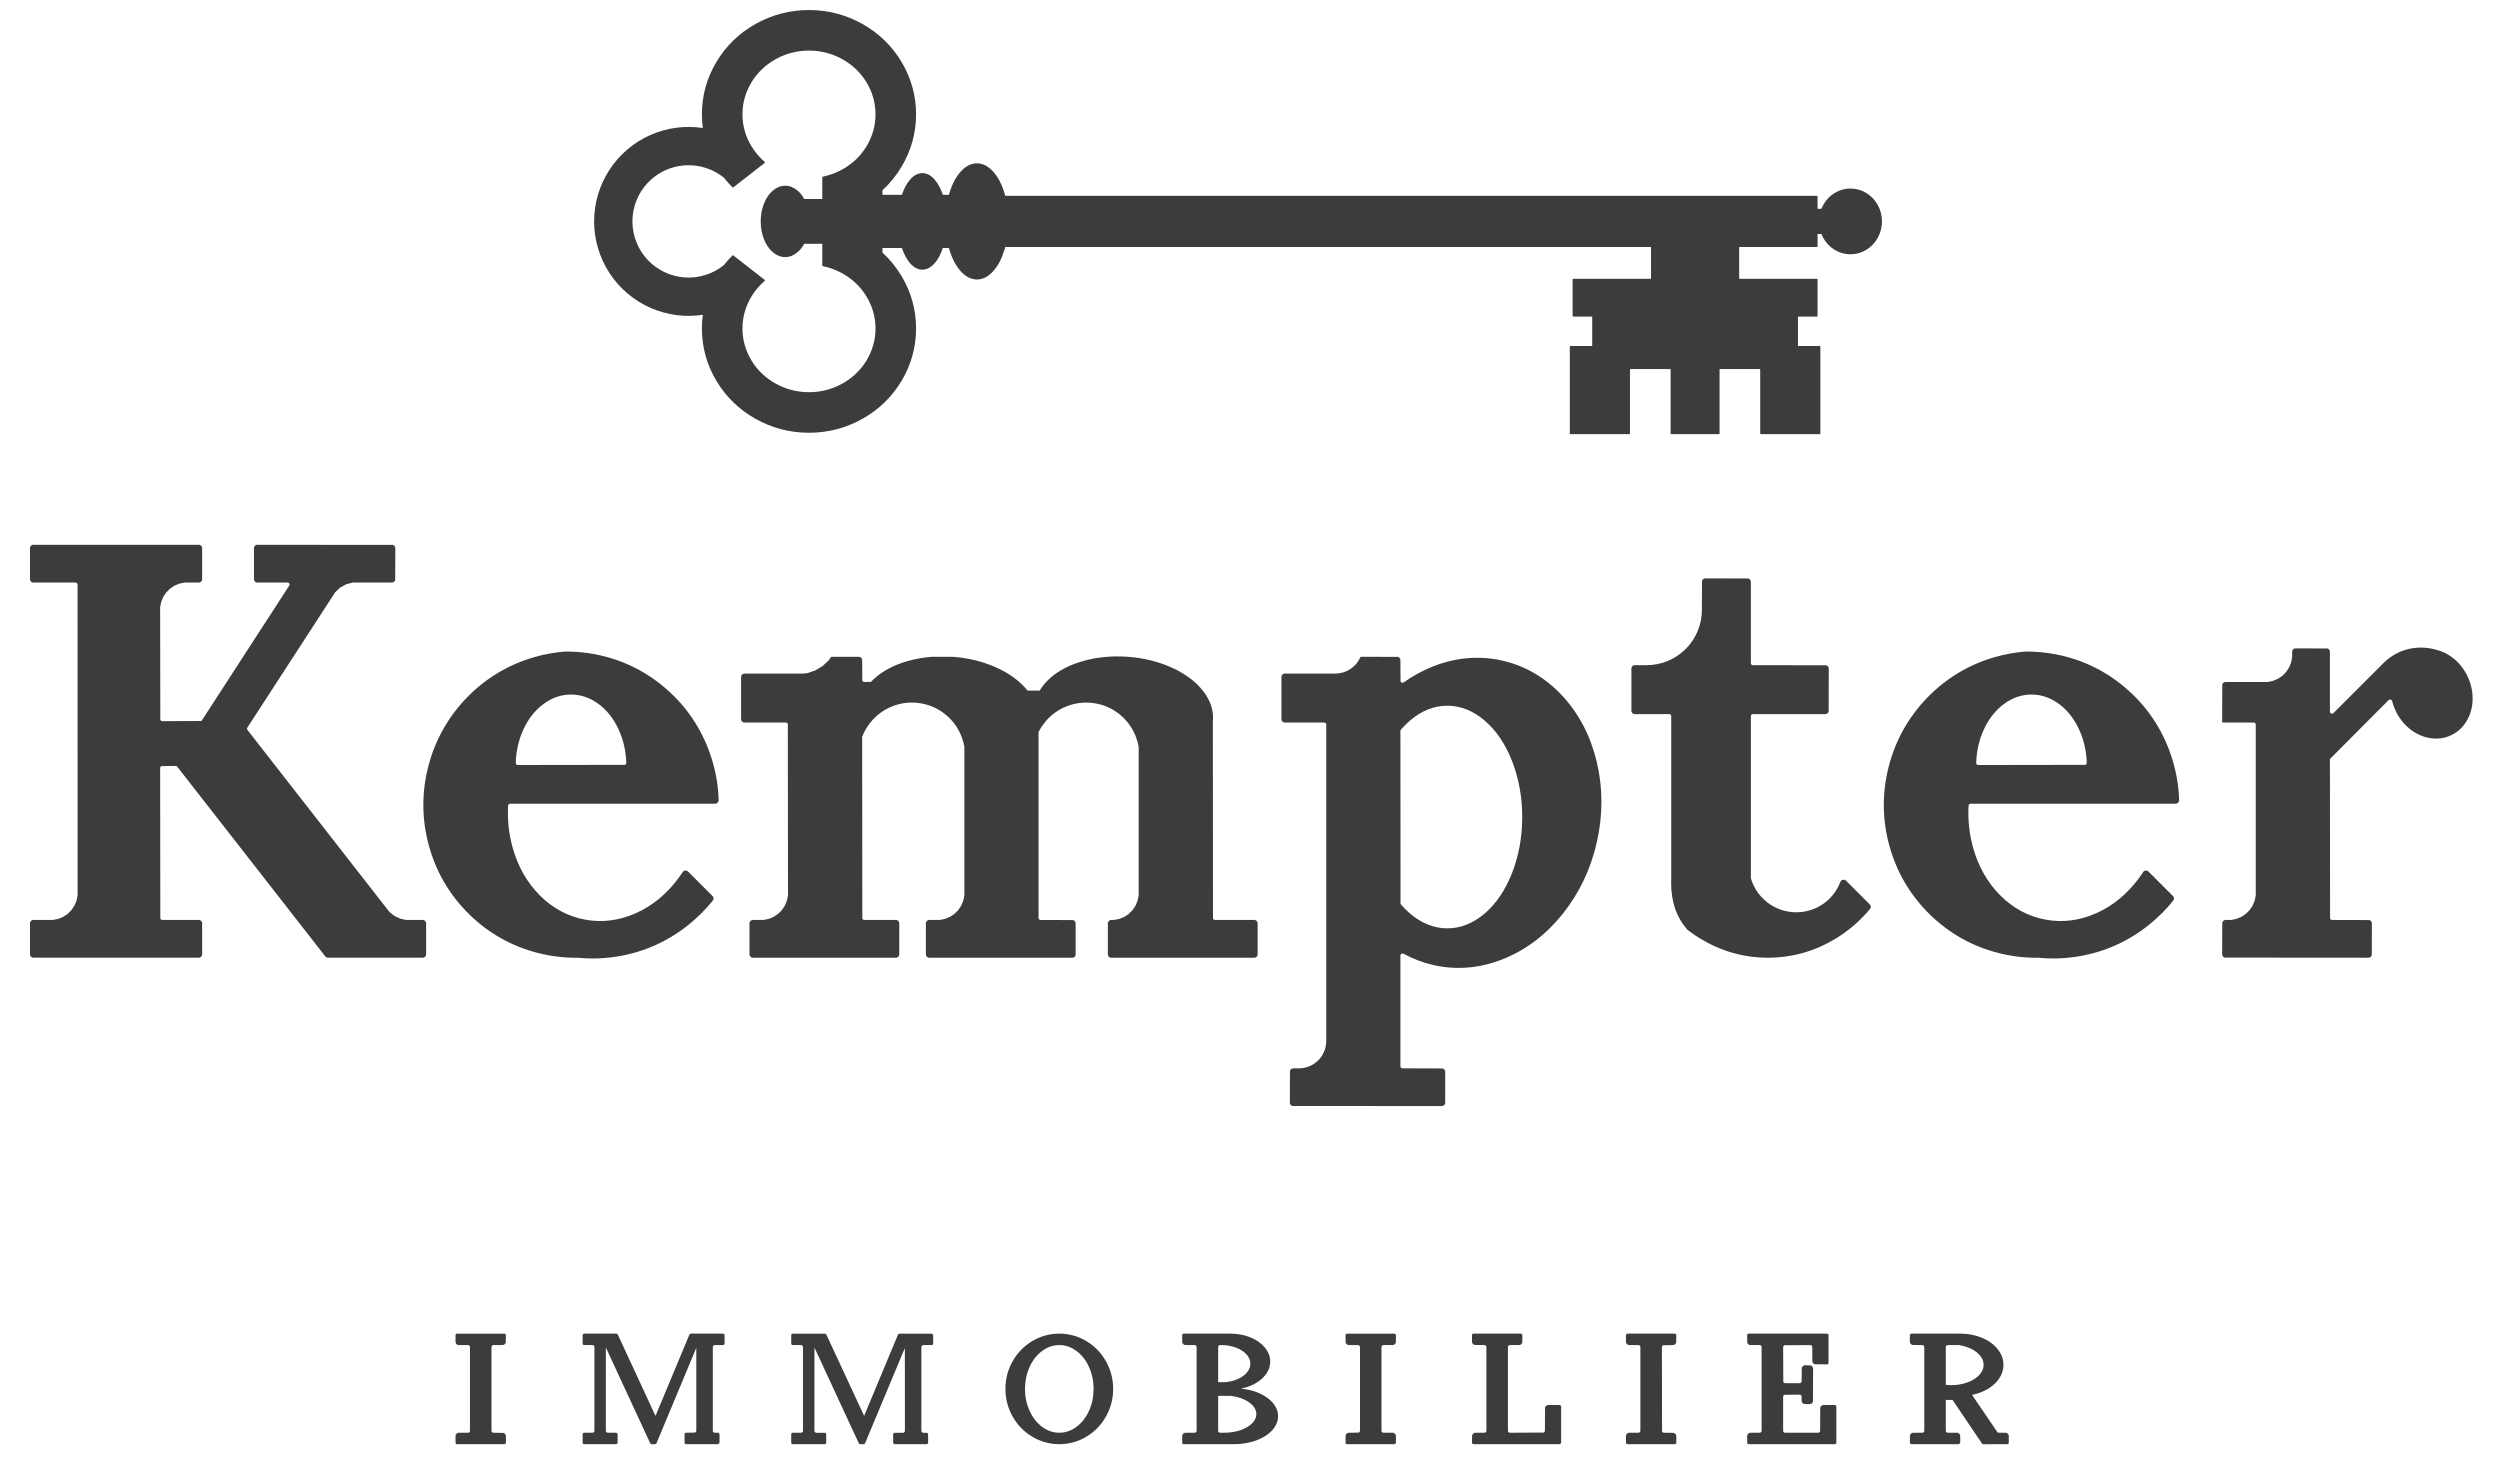
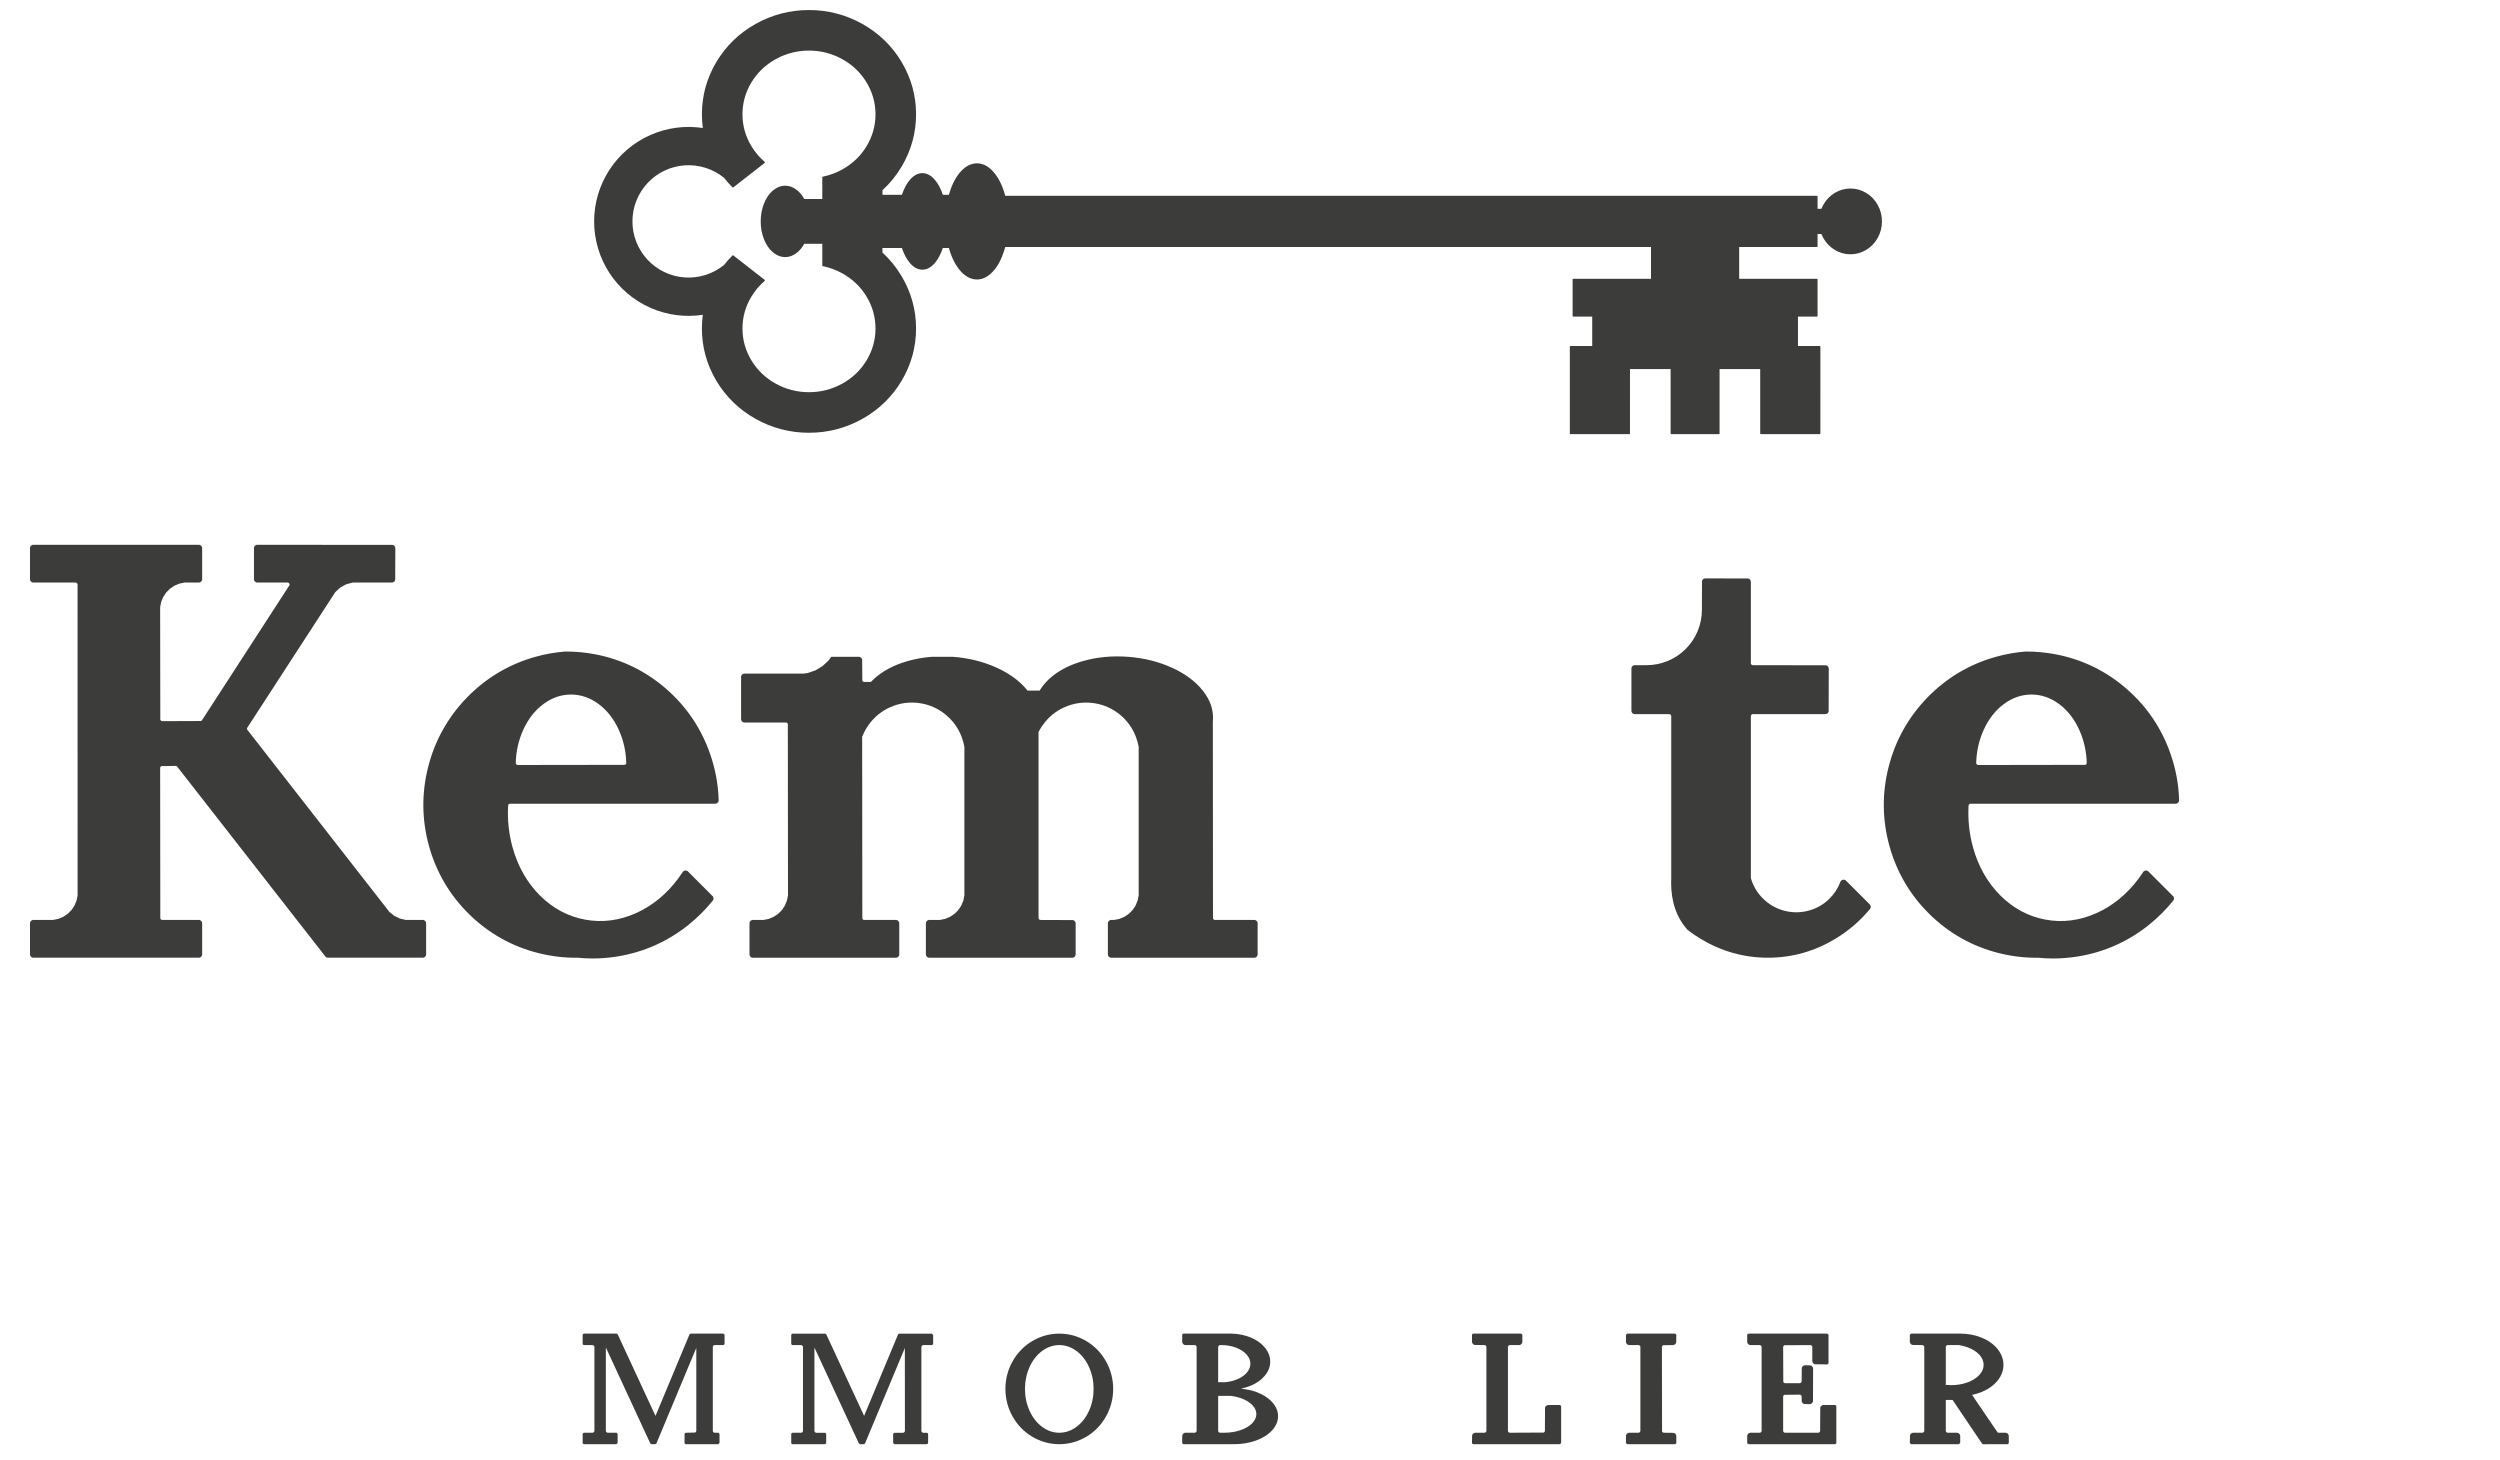
<svg xmlns="http://www.w3.org/2000/svg" version="1.0" id="Calque_1" x="0px" y="0px" viewBox="0 0 149.703 87.45" style="enable-background:new 0 0 149.703 87.45;" xml:space="preserve">
  <style type="text/css">
	.st0{fill:#3C3C3B;}
</style>
  <g>
    <path class="st0" d="M30.883,45.679c0.021-0.695,0.17-1.355,0.443-1.963c0.296-0.656,0.704-1.18,1.215-1.558   c0.509-0.377,1.065-0.568,1.652-0.568c0.587,0,1.143,0.191,1.652,0.568c0.511,0.378,0.919,0.902,1.214,1.558   c0.274,0.608,0.423,1.268,0.443,1.963l0.002,0.009l-0.01,0.041l-0.027,0.042L37.425,45.8l-6.415,0.009l-0.009,0.001l-0.016-0.003   l-0.047-0.02l-0.035-0.036l-0.02-0.055V45.679z M36.94,57.279c1.603-0.254,3.058-0.903,4.324-1.928   c0.528-0.428,1.004-0.906,1.415-1.42l0.019-0.024c0.003-0.004,0.006-0.009,0.008-0.014l0.018-0.058   c0.002-0.005,0.002-0.01,0.002-0.015l-0.003-0.062c-0.001-0.005-0.002-0.01-0.004-0.014l-0.025-0.057   c-0.002-0.004-0.005-0.008-0.009-0.012l-1.484-1.485l-0.021-0.018l-0.039-0.025l-0.044-0.014l-0.047-0.005l-0.046,0.006   l-0.043,0.016l-0.039,0.025l-0.033,0.033l-0.01,0.016c-0.077,0.117-0.159,0.235-0.244,0.351c-0.704,0.956-1.566,1.666-2.561,2.109   s-2.016,0.573-3.035,0.385c-1.02-0.187-1.928-0.671-2.7-1.439c-0.773-0.769-1.326-1.738-1.644-2.883   c-0.225-0.812-0.316-1.653-0.269-2.499l0.001-0.024l0.021-0.045l0.035-0.033l0.045-0.018h12.298l0.065-0.01l0.072-0.041   l0.051-0.066l0.021-0.08l-0.001-0.017c-0.024-0.921-0.193-1.843-0.503-2.742c-0.53-1.541-1.42-2.862-2.645-3.927   c-1.226-1.065-2.654-1.76-4.246-2.065c-0.595-0.114-1.195-0.168-1.784-0.166c-0.608,0.045-1.223,0.155-1.829,0.326   c-1.562,0.443-2.929,1.26-4.065,2.428c-1.135,1.169-1.916,2.562-2.32,4.143c-0.404,1.581-0.389,3.179,0.046,4.749   s1.242,2.943,2.4,4.081c1.158,1.138,2.541,1.919,4.111,2.321c0.794,0.203,1.598,0.3,2.385,0.287   c0.298,0.03,0.599,0.046,0.903,0.046C35.968,57.395,36.454,57.356,36.94,57.279" />
    <path class="st0" d="M51.589,44.116L51.589,44.116z M51.593,44.1L51.593,44.1z M53.689,57.346l0.062-0.026   c0.005-0.002,0.009-0.005,0.013-0.008l0.047-0.048c0.004-0.004,0.007-0.008,0.009-0.013l0.025-0.062   c0.003-0.004,0.004-0.01,0.004-0.015v-1.911c0-0.006-0.001-0.011-0.004-0.016l-0.025-0.061c-0.002-0.005-0.005-0.01-0.009-0.014   l-0.047-0.047c-0.004-0.004-0.008-0.007-0.013-0.009l-0.062-0.025c-0.005-0.002-0.01-0.003-0.016-0.003h-1.919h-0.009l-0.039-0.01   l-0.041-0.027l-0.028-0.042l-0.01-10.863l0.001-0.012l-0.041-0.003l0.042-0.008l0.003-0.011l0.004-0.011   c0.119-0.309,0.29-0.599,0.506-0.863c0.359-0.439,0.81-0.762,1.34-0.962c0.53-0.2,1.083-0.255,1.641-0.163   c0.559,0.092,1.065,0.321,1.502,0.68c0.438,0.359,0.762,0.81,0.962,1.341c0.073,0.195,0.128,0.396,0.161,0.589v8.729l0.001,0.157   l-0.062,0.316l-0.123,0.298l-0.178,0.269l-0.227,0.228l-0.268,0.18l-0.152,0.063l-0.145,0.061l-0.316,0.064h-0.66   c-0.005,0-0.01,0.001-0.015,0.003l-0.062,0.025c-0.005,0.002-0.009,0.005-0.013,0.009l-0.047,0.047   c-0.004,0.004-0.007,0.009-0.009,0.014l-0.026,0.061c-0.002,0.005-0.003,0.01-0.003,0.016v1.911c0,0.005,0.001,0.011,0.003,0.015   l0.026,0.062c0.002,0.005,0.005,0.009,0.009,0.013l0.047,0.048c0.004,0.003,0.008,0.006,0.013,0.008l0.062,0.026   c0.005,0.002,0.01,0.003,0.015,0.003h8.617c0.006,0,0.011-0.001,0.016-0.003l0.062-0.026c0.005-0.002,0.009-0.005,0.013-0.008   l0.047-0.048c0.004-0.004,0.007-0.008,0.009-0.013l0.025-0.062c0.003-0.004,0.004-0.01,0.004-0.015v-1.878l-0.001-0.024   l-0.025-0.078l-0.054-0.062l-0.072-0.037l-1.968-0.007l-0.047-0.02l-0.036-0.035l-0.019-0.047v-11.12l0.001-0.015l-0.041-0.005   l0.044-0.01l0.01-0.028c0.102-0.199,0.229-0.391,0.375-0.57c0.36-0.439,0.81-0.762,1.34-0.962c0.152-0.057,0.307-0.103,0.46-0.136   c0.385-0.084,0.782-0.092,1.181-0.027c0.559,0.092,1.065,0.321,1.503,0.68c0.438,0.359,0.761,0.81,0.961,1.341   c0.073,0.195,0.128,0.396,0.162,0.589v8.729v0.157l-0.062,0.316l-0.122,0.298l-0.179,0.269l-0.227,0.228l-0.267,0.18l-0.298,0.124   l-0.316,0.064h-0.198c-0.006,0-0.011,0.001-0.016,0.003l-0.062,0.025c-0.005,0.002-0.009,0.005-0.013,0.009l-0.047,0.047   c-0.004,0.004-0.007,0.009-0.009,0.014l-0.025,0.061c-0.003,0.005-0.004,0.01-0.004,0.016v1.911c0,0.005,0.001,0.011,0.004,0.015   l0.025,0.062c0.002,0.005,0.005,0.009,0.009,0.013l0.047,0.048c0.004,0.003,0.008,0.006,0.013,0.008l0.062,0.026   c0.005,0.002,0.01,0.003,0.016,0.003h8.617c0.005,0,0.01-0.001,0.015-0.003l0.062-0.026c0.005-0.002,0.009-0.005,0.013-0.008   l0.047-0.048c0.004-0.003,0.007-0.008,0.009-0.013l0.026-0.062c0.002-0.005,0.003-0.01,0.003-0.015v-1.911   c0-0.005-0.001-0.011-0.003-0.016l-0.026-0.061c-0.002-0.005-0.005-0.01-0.009-0.014l-0.047-0.047   c-0.004-0.004-0.008-0.007-0.013-0.009l-0.062-0.025c-0.005-0.002-0.01-0.003-0.015-0.003h-2.381h-0.009l-0.039-0.01l-0.041-0.027   l-0.028-0.042l-0.009-11.784c0-0.001-0.002-0.002-0.002-0.003c0.003-0.027,0.006-0.055,0.008-0.083   c0.045-0.611-0.155-1.206-0.595-1.769c-0.437-0.559-1.065-1.027-1.866-1.39c-0.799-0.363-1.685-0.582-2.633-0.651   c-0.947-0.07-1.856,0.017-2.699,0.259c-0.167,0.047-0.33,0.101-0.484,0.158c-0.626,0.234-1.152,0.551-1.565,0.945   c-0.221,0.209-0.4,0.433-0.535,0.664H61.53c-0.436-0.553-1.06-1.016-1.853-1.375c-0.799-0.363-1.685-0.582-2.636-0.652   l-1.245,0.001c-0.497,0.038-0.985,0.125-1.451,0.259c-0.846,0.242-1.535,0.613-2.05,1.103c-0.05,0.047-0.099,0.097-0.145,0.146   h-0.396l-0.009,0.001l-0.039-0.01L51.664,40.8l-0.027-0.041l-0.01-1.255c0-0.006-0.001-0.011-0.003-0.016l-0.025-0.061   c-0.002-0.005-0.005-0.01-0.009-0.014l-0.047-0.047c-0.004-0.004-0.009-0.007-0.014-0.009l-0.061-0.025   c-0.005-0.002-0.011-0.004-0.016-0.004h-1.657c-0.014,0-0.026,0.007-0.034,0.018l-0.14,0.2l-0.363,0.338l-0.425,0.257l-0.469,0.162   l-0.246,0.031h-3.564c-0.006,0-0.011,0.002-0.016,0.004l-0.062,0.025c-0.005,0.002-0.009,0.005-0.013,0.009l-0.047,0.047   c-0.004,0.004-0.007,0.008-0.009,0.013l-0.025,0.062c-0.003,0.005-0.004,0.01-0.004,0.016v2.581c0,0.005,0.001,0.011,0.004,0.016   l0.025,0.061c0.002,0.005,0.005,0.01,0.009,0.014l0.047,0.047c0.004,0.004,0.008,0.007,0.013,0.009l0.062,0.025   c0.005,0.002,0.01,0.003,0.016,0.003h2.506h0.008l0.04,0.01l0.041,0.028l0.028,0.041l0.009,10.107l0.001,0.157l-0.062,0.316   l-0.122,0.298l-0.179,0.269l-0.227,0.228l-0.268,0.18l-0.297,0.124l-0.316,0.064h-0.659c-0.006,0-0.011,0.001-0.016,0.003   l-0.062,0.025c-0.005,0.002-0.009,0.005-0.013,0.009l-0.047,0.047c-0.004,0.004-0.007,0.009-0.009,0.014l-0.026,0.061   c-0.002,0.005-0.003,0.01-0.003,0.016v1.911c0,0.005,0.001,0.011,0.003,0.015l0.026,0.062c0.002,0.005,0.005,0.009,0.009,0.013   l0.047,0.048c0.004,0.003,0.008,0.006,0.013,0.008l0.062,0.026c0.005,0.002,0.01,0.003,0.016,0.003h8.616   C53.679,57.349,53.684,57.348,53.689,57.346" />
    <path class="st0" d="M25.488,55.185c-0.002-0.005-0.005-0.009-0.009-0.013l-0.047-0.048c-0.004-0.003-0.008-0.006-0.013-0.008   l-0.062-0.026c-0.005-0.002-0.01-0.003-0.016-0.003l-1.033,0.001l-0.363-0.083l-0.336-0.163l-0.291-0.234L14.82,43.713   l-0.013-0.016l-0.013-0.037l-0.002-0.039l0.011-0.038l5.164-7.955l0.108-0.168l0.299-0.278l0.359-0.197l0.396-0.102h2.335   l0.065-0.009l0.071-0.04l0.037-0.043V34.79l0.028-0.058l0.008-1.901l-0.01-0.065l-0.04-0.071l-0.03-0.029l-0.072-0.037   l-8.137-0.007c-0.006,0-0.011,0.001-0.016,0.003l-0.062,0.026c-0.005,0.002-0.009,0.005-0.013,0.008l-0.047,0.047   c-0.004,0.004-0.007,0.009-0.009,0.014l-0.026,0.061c-0.002,0.005-0.003,0.011-0.003,0.016v1.911c0,0.006,0.001,0.011,0.003,0.016   l0.026,0.061c0.002,0.005,0.005,0.01,0.009,0.014l0.047,0.047c0.004,0.004,0.008,0.007,0.013,0.009l0.062,0.025   c0.005,0.002,0.01,0.003,0.016,0.003h1.831l0.05,0.009l0.053,0.042l0.024,0.064l-0.001,0.034l-5.244,8.094l-0.005,0.01l-0.05,0.039   l-2.325,0.009l-0.009,0.001l-0.04-0.011l-0.041-0.027L9.6,43.105l-0.01-6.586l-0.001-0.157l0.062-0.317l0.123-0.297l0.178-0.269   l0.228-0.228l0.267-0.18l0.297-0.124l0.316-0.064h0.869c0.006,0,0.011-0.001,0.016-0.003l0.062-0.025   c0.005-0.002,0.009-0.005,0.013-0.009l0.047-0.047c0.004-0.004,0.007-0.009,0.009-0.014l0.026-0.061   c0.002-0.005,0.003-0.01,0.003-0.016v-1.911c0-0.005-0.001-0.011-0.003-0.016l-0.026-0.061c-0.002-0.005-0.005-0.01-0.009-0.014   l-0.047-0.047c-0.004-0.003-0.008-0.006-0.013-0.008l-0.062-0.026c-0.005-0.002-0.01-0.003-0.016-0.003H1.972   c-0.006,0-0.011,0.001-0.016,0.003l-0.062,0.026c-0.005,0.002-0.009,0.005-0.013,0.008l-0.047,0.047   C1.83,32.71,1.827,32.715,1.825,32.72l-0.026,0.061c-0.002,0.005-0.003,0.011-0.003,0.016v1.911c0,0.006,0.001,0.011,0.003,0.016   l0.026,0.061c0.002,0.005,0.005,0.01,0.009,0.014l0.047,0.047c0.004,0.004,0.008,0.007,0.013,0.009l0.062,0.025   c0.005,0.002,0.01,0.003,0.016,0.003H4.52h0.008l0.016,0.003l0.046,0.019l0.035,0.035l0.019,0.045l0.002,18.466l0.001,0.158   l-0.062,0.316l-0.123,0.298l-0.178,0.268L4.057,54.72l-0.268,0.179l-0.297,0.124l-0.316,0.064H1.972   c-0.006,0-0.011,0.001-0.016,0.003l-0.062,0.026c-0.005,0.002-0.009,0.005-0.013,0.008l-0.047,0.048   c-0.004,0.004-0.007,0.008-0.009,0.013l-0.026,0.062c-0.002,0.004-0.003,0.01-0.003,0.015v1.911c0,0.006,0.001,0.011,0.003,0.016   l0.026,0.061c0.002,0.005,0.005,0.01,0.009,0.014l0.047,0.047c0.004,0.004,0.008,0.007,0.013,0.009l0.062,0.025   c0.005,0.002,0.01,0.003,0.016,0.003h9.957c0.006,0,0.011-0.001,0.016-0.003l0.062-0.025c0.005-0.002,0.009-0.005,0.013-0.009   l0.047-0.047c0.004-0.004,0.007-0.009,0.009-0.014l0.026-0.061c0.002-0.005,0.003-0.01,0.003-0.016v-1.911   c0-0.005-0.001-0.011-0.003-0.015l-0.026-0.062c-0.002-0.005-0.005-0.009-0.009-0.013l-0.047-0.048   c-0.004-0.003-0.008-0.006-0.013-0.008l-0.062-0.026c-0.005-0.002-0.01-0.003-0.016-0.003H9.717l-0.009,0.001l-0.04-0.011   L9.627,55.05L9.6,55.009l-0.01-9.018l-0.001-0.009L9.6,45.943l0.027-0.042l0.041-0.027l0.853-0.01l0.009-0.001l0.029,0.006   l0.041,0.024l8.878,11.375l0.018,0.022l0.038,0.029l0.043,0.02l0.046,0.009h5.718c0.006,0,0.011-0.001,0.016-0.003l0.062-0.025   c0.005-0.002,0.009-0.005,0.013-0.009l0.047-0.047c0.004-0.004,0.007-0.009,0.009-0.014l0.026-0.061   c0.002-0.005,0.003-0.01,0.003-0.016v-1.911c0-0.005-0.001-0.011-0.003-0.015L25.488,55.185z" />
    <path class="st0" d="M45.746,14.321c0.129,0.329,0.308,0.592,0.533,0.783c0.227,0.193,0.476,0.29,0.739,0.29   s0.512-0.097,0.739-0.29c0.158-0.134,0.293-0.304,0.404-0.506h1.079v1.299c0,0.019,0.014,0.036,0.033,0.04   c0.403,0.082,0.794,0.226,1.162,0.43c0.613,0.339,1.103,0.809,1.458,1.397c0.353,0.587,0.533,1.228,0.533,1.906   s-0.18,1.32-0.533,1.907c-0.355,0.588-0.845,1.058-1.458,1.397c-0.613,0.339-1.284,0.511-1.992,0.511   c-0.708,0-1.379-0.172-1.992-0.511s-1.104-0.809-1.457-1.397c-0.354-0.587-0.534-1.229-0.534-1.907c0-0.677,0.18-1.319,0.534-1.906   c0.216-0.359,0.484-0.676,0.796-0.942c0.01-0.008,0.015-0.02,0.015-0.032c-0.001-0.012-0.006-0.024-0.016-0.031l-1.875-1.463   c-0.008-0.006-0.017-0.009-0.026-0.009c-0.01,0-0.021,0.004-0.028,0.012c-0.181,0.179-0.352,0.372-0.503,0.568   c-0.329,0.268-0.701,0.469-1.105,0.597c-0.405,0.128-0.825,0.179-1.248,0.15c-0.423-0.029-0.831-0.136-1.215-0.319   c-0.383-0.182-0.724-0.431-1.013-0.741c-0.29-0.31-0.515-0.668-0.671-1.062c-0.156-0.395-0.234-0.81-0.234-1.234   c0-0.424,0.078-0.839,0.234-1.234c0.156-0.395,0.381-0.752,0.671-1.062c0.289-0.31,0.63-0.56,1.013-0.742   c0.383-0.182,0.792-0.289,1.215-0.318c0.423-0.029,0.843,0.021,1.247,0.15c0.405,0.128,0.777,0.329,1.099,0.59   c0.158,0.202,0.33,0.396,0.51,0.575c0.014,0.014,0.038,0.016,0.054,0.003l1.875-1.463c0.01-0.007,0.015-0.019,0.016-0.031   c0-0.013-0.005-0.024-0.015-0.032c-0.312-0.266-0.58-0.583-0.796-0.942C44.64,8.165,44.46,7.523,44.46,6.845   c0-0.678,0.18-1.319,0.534-1.907c0.353-0.587,0.844-1.057,1.457-1.396c0.613-0.34,1.284-0.512,1.992-0.512   c0.708,0,1.379,0.172,1.992,0.512c0.613,0.339,1.103,0.809,1.458,1.396c0.353,0.588,0.533,1.229,0.533,1.907   c0,0.678-0.18,1.32-0.533,1.907c-0.355,0.588-0.845,1.058-1.458,1.397c-0.368,0.203-0.759,0.348-1.162,0.43   c-0.019,0.003-0.033,0.02-0.033,0.04v1.299h-1.079c-0.111-0.202-0.246-0.373-0.404-0.506c-0.227-0.193-0.476-0.291-0.739-0.291   s-0.512,0.098-0.739,0.291c-0.225,0.19-0.404,0.454-0.533,0.783c-0.129,0.328-0.194,0.685-0.194,1.063S45.617,13.993,45.746,14.321    M111.752,11.553c-0.291-0.175-0.608-0.264-0.943-0.264c-0.336,0-0.653,0.089-0.944,0.264c-0.29,0.175-0.522,0.418-0.689,0.721   c-0.041,0.074-0.078,0.152-0.11,0.23h-0.228v-0.738c0-0.023-0.018-0.041-0.041-0.041H60.195c-0.018-0.066-0.037-0.132-0.057-0.198   c-0.166-0.535-0.396-0.963-0.685-1.273C59.161,9.939,58.84,9.78,58.5,9.78s-0.661,0.159-0.953,0.474   c-0.288,0.31-0.519,0.738-0.685,1.273c-0.014,0.046-0.027,0.093-0.041,0.139h-0.363c-0.123-0.372-0.285-0.676-0.482-0.903   c-0.227-0.263-0.477-0.396-0.743-0.396c-0.266,0-0.516,0.133-0.744,0.396c-0.196,0.227-0.358,0.531-0.482,0.903h-1.164v-0.274   c0.447-0.41,0.835-0.889,1.152-1.424c0.571-0.962,0.86-2.012,0.86-3.123c0-1.11-0.289-2.161-0.86-3.122   c-0.57-0.962-1.359-1.73-2.347-2.285c-0.987-0.555-2.065-0.837-3.205-0.837s-2.218,0.282-3.205,0.837   c-0.988,0.555-1.777,1.323-2.347,2.285c-0.571,0.961-0.86,2.012-0.86,3.122c0,0.277,0.018,0.552,0.054,0.82   c-0.521-0.079-1.05-0.085-1.572-0.018c-0.541,0.069-1.069,0.216-1.567,0.437c-0.499,0.221-0.963,0.512-1.378,0.865   c-0.416,0.354-0.777,0.765-1.075,1.222c-0.297,0.457-0.527,0.954-0.682,1.477c-0.155,0.523-0.234,1.064-0.234,1.61   c0,0.545,0.079,1.087,0.234,1.61c0.155,0.523,0.385,1.02,0.682,1.477c0.298,0.457,0.659,0.868,1.075,1.221   c0.415,0.354,0.879,0.645,1.378,0.866c0.498,0.22,1.026,0.367,1.567,0.437c0.522,0.067,1.051,0.061,1.572-0.018   c-0.036,0.268-0.054,0.543-0.054,0.819c0,1.111,0.289,2.161,0.86,3.123c0.57,0.961,1.359,1.73,2.347,2.285   c0.987,0.555,2.065,0.837,3.205,0.837s2.218-0.282,3.205-0.837c0.988-0.555,1.777-1.324,2.347-2.285   c0.571-0.962,0.86-2.012,0.86-3.123c0-1.11-0.289-2.16-0.86-3.122c-0.317-0.536-0.705-1.015-1.152-1.424V14.85h1.164   c0.124,0.372,0.286,0.676,0.482,0.903c0.228,0.263,0.478,0.396,0.744,0.396c0.266,0,0.516-0.133,0.743-0.396   c0.197-0.227,0.358-0.532,0.481-0.903h0.364c0.014,0.046,0.027,0.092,0.041,0.138c0.166,0.535,0.397,0.964,0.685,1.274   c0.292,0.314,0.613,0.474,0.953,0.474s0.661-0.16,0.953-0.474c0.289-0.31,0.519-0.739,0.685-1.274   c0.02-0.065,0.039-0.131,0.057-0.197h38.67v1.905h-4.654c-0.022,0-0.041,0.018-0.041,0.041v2.179c0,0.023,0.019,0.041,0.041,0.041   h1.133v1.762h-1.3c-0.023,0-0.041,0.019-0.041,0.041v5.197c0,0.023,0.018,0.041,0.041,0.041h3.52c0.023,0,0.041-0.018,0.041-0.041   V22.1h2.433v3.857c0,0.023,0.019,0.041,0.041,0.041h2.85c0.023,0,0.041-0.018,0.041-0.041V22.1h2.433v3.857   c0,0.023,0.018,0.041,0.041,0.041h3.521c0.022,0,0.041-0.018,0.041-0.041V20.76c0-0.022-0.019-0.041-0.041-0.041h-1.301v-1.762   h1.133c0.023,0,0.041-0.018,0.041-0.041v-2.179c0-0.023-0.018-0.041-0.041-0.041h-4.653v-1.905h4.653   c0.023,0,0.041-0.019,0.041-0.041v-0.739h0.228c0.032,0.079,0.069,0.156,0.11,0.231c0.167,0.303,0.399,0.545,0.69,0.721   c0.29,0.175,0.607,0.264,0.943,0.264c0.335,0,0.652-0.089,0.943-0.264c0.29-0.176,0.522-0.418,0.69-0.721   c0.167-0.304,0.252-0.634,0.252-0.984s-0.085-0.681-0.252-0.984C112.274,11.971,112.042,11.728,111.752,11.553" />
    <path class="st0" d="M124.948,45.729l-0.027,0.042c-0.001,0-0.001,0-0.001,0l-0.041,0.029l-6.415,0.01h-0.009l-0.016-0.003   l-0.047-0.02l-0.035-0.036l-0.02-0.055v-0.017c0.021-0.695,0.17-1.355,0.443-1.963c0.296-0.655,0.704-1.18,1.215-1.558   c0.509-0.377,1.064-0.568,1.652-0.568c0.587,0,1.143,0.191,1.652,0.568c0.51,0.378,0.919,0.903,1.214,1.558   c0.274,0.608,0.423,1.268,0.443,1.963l0.001,0.009L124.948,45.729z M129.985,45.172c-0.53-1.54-1.42-2.862-2.646-3.927   c-1.225-1.065-2.653-1.76-4.245-2.065c-0.595-0.113-1.196-0.168-1.785-0.166c-0.607,0.045-1.222,0.155-1.828,0.327   c-1.562,0.442-2.93,1.259-4.065,2.427c-1.135,1.169-1.916,2.563-2.32,4.143c-0.405,1.581-0.389,3.179,0.046,4.749   s1.242,2.943,2.4,4.081c1.157,1.139,2.541,1.919,4.111,2.321c0.794,0.203,1.598,0.3,2.385,0.287   c0.298,0.03,0.599,0.046,0.903,0.046c0.481,0,0.967-0.039,1.453-0.116c1.603-0.254,3.058-0.903,4.324-1.928   c0.528-0.428,1.004-0.905,1.415-1.42l0.019-0.024c0.003-0.004,0.006-0.009,0.007-0.013l0.019-0.059   c0.001-0.005,0.002-0.01,0.002-0.015l-0.004-0.062c0-0.005-0.001-0.01-0.003-0.014l-0.026-0.057   c-0.001-0.004-0.004-0.008-0.008-0.012l-1.485-1.485l-0.02-0.018l-0.04-0.024l-0.044-0.015l-0.046-0.005l-0.046,0.006l-0.044,0.016   l-0.039,0.025l-0.032,0.033l-0.01,0.016c-0.078,0.118-0.16,0.236-0.244,0.351c-0.704,0.956-1.566,1.666-2.562,2.109   c-0.994,0.443-2.015,0.573-3.035,0.385c-1.019-0.187-1.928-0.671-2.699-1.439c-0.773-0.768-1.326-1.738-1.644-2.882   c-0.225-0.812-0.316-1.654-0.269-2.5l0.001-0.024l0.02-0.044l0.036-0.034l0.045-0.018h12.297l0.066-0.01l0.072-0.041l0.051-0.066   l0.02-0.08v-0.017C130.464,46.994,130.294,46.071,129.985,45.172" />
-     <path class="st0" d="M90.549,52.263c-0.4,1.026-0.953,1.847-1.645,2.438c-0.69,0.59-1.442,0.889-2.237,0.889   s-1.547-0.299-2.237-0.889c-0.191-0.163-0.373-0.345-0.541-0.541l-0.023-0.039l-0.008-10.348l-0.001-0.008l0.009-0.036l0.023-0.039   c0.168-0.196,0.351-0.379,0.541-0.541c0.69-0.59,1.442-0.889,2.237-0.889s1.547,0.299,2.237,0.889   c0.692,0.591,1.245,1.412,1.645,2.438c0.4,1.028,0.603,2.151,0.603,3.338S90.949,51.235,90.549,52.263 M93.535,41.645   c-1.009-1.079-2.217-1.782-3.592-2.091c-1.376-0.308-2.769-0.188-4.142,0.357c-0.615,0.244-1.202,0.564-1.743,0.95l-0.014,0.011   l-0.068,0.014l-0.065-0.023l-0.044-0.054l-0.009-1.272l-0.001-0.025l-0.025-0.078l-0.053-0.062l-0.073-0.037l-2.208-0.007   c-0.017,0-0.031,0.01-0.038,0.025c-0.063,0.145-0.147,0.28-0.249,0.401c-0.103,0.121-0.222,0.226-0.354,0.313   c-0.133,0.087-0.277,0.154-0.429,0.199c-0.151,0.045-0.308,0.068-0.467,0.068H76.91c-0.005,0-0.011,0.001-0.016,0.003l-0.061,0.026   c-0.005,0.002-0.01,0.005-0.014,0.008l-0.047,0.048c-0.004,0.003-0.007,0.008-0.009,0.013l-0.025,0.061   c-0.002,0.005-0.003,0.011-0.003,0.016v2.582c0,0.005,0.001,0.01,0.003,0.015l0.025,0.062c0.002,0.005,0.005,0.009,0.009,0.013   l0.047,0.047c0.004,0.004,0.009,0.007,0.014,0.009l0.061,0.026c0.005,0.002,0.011,0.003,0.016,0.003h2.406l0.046,0.019l0.036,0.036   l0.019,0.046v18.97c0,0.216-0.042,0.426-0.124,0.626c-0.083,0.199-0.202,0.378-0.355,0.53c-0.153,0.153-0.331,0.272-0.531,0.355   c-0.199,0.083-0.41,0.125-0.625,0.125h-0.336h-0.024l-0.078,0.026l-0.062,0.053l-0.037,0.072l-0.007,1.901v0.025l0.026,0.078   l0.053,0.062l0.072,0.037l8.976,0.007c0.005,0,0.011-0.001,0.016-0.003l0.061-0.026c0.005-0.002,0.01-0.005,0.014-0.009   l0.047-0.047c0.004-0.004,0.007-0.008,0.009-0.013l0.025-0.062c0.002-0.005,0.003-0.01,0.003-0.015v-1.878v-0.024l-0.026-0.078   l-0.053-0.062l-0.072-0.037l-2.43-0.007l-0.046-0.02l-0.036-0.035l-0.019-0.047v-6.667l0.025-0.06l0.052-0.041l0.064-0.009   l0.047,0.016c0.56,0.31,1.168,0.539,1.806,0.683c1.375,0.308,2.769,0.188,4.142-0.357c1.371-0.544,2.574-1.454,3.576-2.704   c1.001-1.25,1.693-2.705,2.056-4.325c0.363-1.621,0.359-3.232-0.012-4.789C95.242,44.06,94.543,42.723,93.535,41.645" />
    <path class="st0" d="M112.015,54.246l-0.025-0.057c-0.002-0.005-0.005-0.009-0.009-0.013l-1.437-1.437l-0.023-0.021l-0.036-0.022   c-0.003-0.001-0.006-0.003-0.01-0.004l-0.04-0.011c-0.003-0.001-0.007-0.002-0.01-0.002l-0.021-0.001h-0.031l-0.041,0.009   c-0.004,0.001-0.007,0.002-0.01,0.004l-0.046,0.024l-0.032,0.028c-0.003,0.002-0.005,0.004-0.007,0.007l-0.029,0.044l-0.007,0.02   c-0.141,0.377-0.362,0.715-0.655,1.004c-0.356,0.351-0.783,0.593-1.269,0.719c-0.485,0.126-0.976,0.123-1.461-0.01   c-0.484-0.133-0.909-0.38-1.262-0.736c-0.34-0.342-0.579-0.749-0.71-1.209v-9.717l0.019-0.047l0.036-0.036l0.046-0.019h4.356   l0.024-0.001l0.078-0.025l0.062-0.053l0.037-0.073l0.007-2.571l-0.001-0.025l-0.025-0.077l-0.053-0.062l-0.072-0.038l-4.413-0.007   l-0.046-0.019l-0.018-0.018l-0.018-0.018l-0.019-0.046v-4.887l-0.001-0.025l-0.025-0.077l-0.053-0.063l-0.073-0.037l-2.572-0.007   l-0.024,0.001l-0.078,0.025l-0.062,0.053l-0.037,0.073l-0.007,1.733c0,0.437-0.085,0.864-0.252,1.268   c-0.168,0.403-0.409,0.765-0.718,1.074c-0.309,0.309-0.671,0.551-1.075,0.718s-0.83,0.252-1.267,0.252h-0.733   c-0.005,0-0.011,0.001-0.016,0.003L97.79,39.86c-0.005,0.002-0.01,0.005-0.014,0.009l-0.047,0.047   c-0.004,0.004-0.006,0.008-0.009,0.013l-0.025,0.062c-0.002,0.005-0.003,0.01-0.003,0.015v2.582c0,0.005,0.001,0.011,0.003,0.015   l0.025,0.062c0.003,0.005,0.005,0.01,0.009,0.013l0.047,0.048c0.004,0.003,0.009,0.006,0.014,0.008l0.061,0.026   c0.005,0.002,0.011,0.003,0.016,0.003h2.107l0.047,0.019l0.036,0.036l0.019,0.047v9.722c0,0.003,0,0.006,0.001,0.008   c-0.004,0.088-0.006,0.174-0.007,0.261c-0.003,1.146,0.328,2.098,0.991,2.834c0.24,0.184,0.495,0.359,0.758,0.518   c1.247,0.757,2.609,1.141,4.048,1.141c1.44,0,2.802-0.384,4.049-1.141c0.787-0.477,1.479-1.074,2.056-1.773l0.02-0.024   c0.003-0.004,0.006-0.009,0.008-0.014l0.019-0.059c0.002-0.005,0.003-0.01,0.002-0.015l-0.003-0.062   C112.018,54.255,112.017,54.251,112.015,54.246" />
-     <path class="st0" d="M147.777,40.537c-0.204-0.444-0.495-0.819-0.864-1.115c-0.318-0.255-0.666-0.428-1.032-0.514   c-0.222-0.065-0.457-0.106-0.698-0.122c-0.547-0.036-1.073,0.061-1.564,0.29c-0.331,0.155-0.623,0.358-0.869,0.605l-3.016,3.016   l-0.013,0.013l-0.033,0.018l-0.037,0.008l-0.038-0.004l-0.034-0.014l-0.03-0.024l-0.02-0.032l-0.011-0.036v-3.592l-0.001-0.025   l-0.025-0.078l-0.053-0.062l-0.073-0.037l-1.901-0.007l-0.065,0.009l-0.071,0.04l-0.051,0.064l-0.022,0.079l0.001,0.341   l-0.062,0.317l-0.122,0.298l-0.179,0.268l-0.227,0.228l-0.268,0.18l-0.297,0.124l-0.316,0.064h-2.512h-0.025l-0.077,0.026   l-0.063,0.053l-0.037,0.072l-0.007,2.237c0,0.022,0.018,0.041,0.041,0.041h1.869l0.047,0.019l0.036,0.036l0.019,0.046v10.084   l0.001,0.158l-0.062,0.316l-0.123,0.298l-0.179,0.268l-0.227,0.228l-0.267,0.18l-0.298,0.124l-0.316,0.064h-0.332l-0.025,0.001   l-0.077,0.025l-0.063,0.053l-0.037,0.073l-0.007,1.901l0.01,0.064l0.04,0.072l0.043,0.037l0.059,0.028l8.607,0.007l0.064-0.009   l0.072-0.04l0.028-0.03l0.037-0.072l0.007-1.902l-0.009-0.064l-0.04-0.071l-0.03-0.029l-0.072-0.037l-2.237-0.007l-0.008,0.001   l-0.04-0.011l-0.041-0.027l-0.028-0.041l-0.009-9.52l-0.001-0.009l0.01-0.04l3.503-3.516l0.012-0.012l0.062-0.025l0.066,0.009   l0.052,0.041l0.021,0.045c0.046,0.186,0.112,0.371,0.195,0.551c0.204,0.444,0.495,0.819,0.864,1.115   c0.37,0.296,0.778,0.481,1.214,0.55c0.437,0.069,0.855,0.014,1.241-0.164c0.387-0.177,0.701-0.459,0.933-0.836   c0.231-0.376,0.356-0.806,0.371-1.28C148.077,41.445,147.981,40.981,147.777,40.537" />
-     <path class="st0" d="M30.238,86.424 M29.45,80.6l0.036-0.036l0.046-0.019h0.553l0.025-0.001l0.077-0.025l0.063-0.053l0.037-0.073   l0.007-0.452c0-0.005-0.005-0.02-0.007-0.025l-0.004-0.009c-0.002-0.005-0.012-0.017-0.015-0.021c-0.001,0-0.008-0.007-0.008-0.007   c-0.004-0.004-0.008-0.007-0.013-0.009l-0.025,0.034l0.007-0.041c-0.005-0.002-0.021-0.003-0.026-0.003h-2.838   c-0.003,0-0.016,0.002-0.018,0.002c-0.003,0.001-0.015,0.005-0.017,0.006s-0.013,0.008-0.015,0.009   c-0.002,0.002-0.011,0.011-0.014,0.013c-0.001,0.002-0.009,0.012-0.01,0.014c-0.002,0.002-0.007,0.014-0.008,0.016   c-0.001,0.003-0.003,0.015-0.004,0.017c-0.001,0.003-0.001,0.011-0.001,0.014v0.419c0,0.005,0.001,0.011,0.003,0.016l0.026,0.061   c0.002,0.005,0.005,0.01,0.009,0.013l0.047,0.048c0.004,0.003,0.008,0.006,0.013,0.009l0.062,0.025   c0.005,0.002,0.01,0.003,0.015,0.003h0.587l0.047,0.019l0.035,0.036l0.02,0.047v5.046l-0.02,0.047l-0.035,0.035l-0.047,0.019   h-0.553h-0.034c-0.005,0-0.01,0.001-0.015,0.004l-0.062,0.025c-0.005,0.002-0.009,0.005-0.013,0.009l-0.047,0.047   c-0.004,0.004-0.007,0.008-0.009,0.013l-0.026,0.062c-0.002,0.005-0.003,0.01-0.003,0.016v0.419c0,0.002,0,0.01,0.001,0.013   l0.001,0.005c0,0.001,0.001,0.001,0.001,0.002c0.001,0.001,0,0.002,0,0.003c0.001,0.002,0.005,0.014,0.006,0.016   c0.001,0.003,0.008,0.013,0.01,0.016c0.001,0.002,0.01,0.011,0.012,0.013s0.012,0.009,0.014,0.01   c0.002,0.002,0.014,0.007,0.016,0.008c0.003,0.001,0.015,0.003,0.017,0.004c0.003,0.001,0.011,0.001,0.013,0.001h2.844   c0.005,0,0.011-0.001,0.016-0.003l-0.007-0.042l0.025,0.034c0.005-0.002,0.016-0.012,0.02-0.016c0,0,0.007-0.007,0.008-0.007   c0.003-0.004,0.01-0.018,0.012-0.022l0.004-0.01c0.002-0.005,0.003-0.02,0.003-0.025v-0.386l-0.001-0.025l-0.025-0.077   l-0.053-0.062l-0.073-0.037l-0.61-0.008l-0.046-0.019L29.45,85.74l-0.019-0.047v-5.046L29.45,80.6z" />
    <path class="st0" d="M43.343,80.473 M43.332,80.489L43.332,80.489z M41.734,80.738L41.734,80.738z M41.692,80.73l-0.001-0.01   l0.006-0.015v0.016L41.692,80.73z M41.688,80.737l-0.003-0.004l0.003-0.006l0.002,0.006L41.688,80.737z M41.683,80.729   l-0.004-0.008l0.001-0.016l0.005,0.015L41.683,80.729z M41.659,80.734l-0.009-0.013l0.013,0.008l0.004,0.008L41.659,80.734z    M41.663,80.71L41.663,80.71z M39.29,84.796L39.29,84.796z M39.28,84.806L39.28,84.806z M39.256,86.43L39.256,86.43z    M39.252,84.815L39.252,84.815L39.25,84.8l0.002-0.01l0.003,0.009L39.252,84.815z M39.238,84.813L39.238,84.813z M36.924,79.902   L36.924,79.902z M36.304,80.72l0.007-0.015l0.014-0.008L36.304,80.72z M36.311,80.687L36.311,80.687z M36.295,80.682L36.295,80.682   z M36.259,80.712l-0.01-0.012l0.014,0.007l0.006,0.009L36.259,80.712z M36.262,80.689L36.262,80.689z M43.377,79.906   c-0.002-0.005-0.012-0.016-0.016-0.02l-0.007-0.007c-0.004-0.004-0.008-0.007-0.013-0.009l-0.025,0.034l0.007-0.042   c-0.005-0.002-0.021-0.003-0.026-0.003h-1.936c-0.004,0-0.008,0.001-0.012,0.002l0.005,0.041l-0.019-0.037   c-0.004,0.001-0.007,0.003-0.011,0.005l-0.012,0.008c-0.003,0.003-0.007,0.005-0.009,0.008c0,0.001-0.01,0.012-0.01,0.012   c-0.002,0.003-0.007,0.014-0.009,0.017l-2.024,4.854c-0.001,0.001-0.002,0.002-0.002,0.002c-0.001,0.001-0.002,0.001-0.002,0.002   l-0.004,0.001c-0.001,0-0.002,0-0.003,0c-0.002-0.003-0.006-0.006-0.006-0.006l-2.253-4.862c-0.001-0.004-0.004-0.007-0.006-0.01   l-0.036,0.021l0.027-0.032c-0.003-0.003-0.006-0.006-0.01-0.008l-0.028,0.031l0.017-0.038c-0.004-0.002-0.007-0.004-0.011-0.005   l-0.014-0.004c-0.004-0.001-0.015-0.002-0.019-0.002h-1.934c-0.003,0-0.015,0.002-0.018,0.003c-0.002,0-0.014,0.005-0.016,0.006   c-0.003,0.001-0.013,0.007-0.015,0.009c-0.002,0.001-0.012,0.01-0.014,0.012s-0.006,0.008-0.008,0.011   c-0.001,0.002-0.005,0.008-0.006,0.011l-0.002,0.004c-0.001,0.001,0,0.002,0,0.003c-0.001,0.001-0.002,0.001-0.002,0.002   c-0.001,0.002-0.004,0.014-0.004,0.017c-0.001,0.003-0.001,0.011-0.001,0.013v0.508c0,0.003,0.002,0.016,0.003,0.018   c0,0.003,0.005,0.014,0.006,0.017c0.001,0.002,0.007,0.013,0.009,0.015c0.001,0.002,0.01,0.011,0.012,0.013   c0.002,0.002,0.012,0.009,0.014,0.011c0.003,0.001,0.014,0.006,0.017,0.008c0.002,0.001,0.015,0.003,0.018,0.004   c0.002,0,0.009,0.001,0.012,0.001h0.511l0.047,0.019l0.036,0.035l0.019,0.047v5.046l-0.019,0.047l-0.036,0.036l-0.047,0.019h-0.516   c-0.003,0-0.015,0.002-0.018,0.003c-0.002,0-0.014,0.005-0.016,0.006c-0.003,0.001-0.013,0.007-0.016,0.009   c-0.002,0.001-0.011,0.01-0.013,0.012s-0.009,0.012-0.01,0.014c-0.002,0.003-0.007,0.014-0.008,0.017   c-0.001,0.002-0.004,0.014-0.004,0.017c-0.001,0.003-0.001,0.01-0.001,0.013v0.508c0,0.003,0.002,0.015,0.003,0.018   c0,0.003,0.005,0.014,0.006,0.017c0.001,0.002,0.007,0.012,0.009,0.014c0.001,0.003,0.01,0.012,0.012,0.014   s0.012,0.009,0.014,0.011c0.003,0.001,0.014,0.006,0.017,0.007c0.002,0.001,0.014,0.004,0.017,0.005c0.002,0,0.01,0,0.013,0h1.921   c0.006,0,0.011-0.001,0.016-0.003l-0.007-0.041l0.025,0.034c0.005-0.002,0.01-0.005,0.014-0.009l0.014-0.014   c0.004-0.004,0.007-0.009,0.009-0.014l-0.034-0.025l0.041,0.007c0.002-0.005,0.004-0.02,0.004-0.026v-0.513   c0-0.005-0.002-0.011-0.004-0.016l-0.041,0.007l0.034-0.025c-0.002-0.005-0.012-0.017-0.016-0.02l-0.008-0.008   c-0.003-0.003-0.017-0.01-0.022-0.012l-0.009-0.004c-0.005-0.002-0.02-0.003-0.026-0.003h-0.511l-0.047-0.019l-0.035-0.036   l-0.02-0.047V80.73l0.002-0.004c0.001-0.001,0.003-0.002,0.004-0.003c0.002,0,0.004-0.001,0.006,0   c0.003,0.001,0.006,0.002,0.008,0.003l-0.002,0.002l2.643,5.705c0.002,0.003,0.004,0.007,0.007,0.01l0.009,0.011   c0.003,0.003,0.006,0.005,0.009,0.007l0.028-0.031l-0.016,0.039c0.003,0.002,0.007,0.004,0.011,0.005l0.018-0.038l-0.005,0.042   c0.004,0.001,0.015,0.001,0.019,0.001h0.216c0.004,0,0.008,0,0.012-0.001l-0.005-0.042l0.019,0.037   c0.003-0.001,0.007-0.002,0.01-0.005c0.001,0,0.013-0.008,0.014-0.009c0.002-0.002,0.005-0.004,0.008-0.007   c0,0,0.009-0.011,0.009-0.012c0.003-0.003,0.008-0.013,0.009-0.017l2.368-5.675c0.002-0.001,0.005-0.003,0.007-0.004   c0.002,0.001,0.004,0.002,0.006,0.004c0.001,0,0.001,0.001,0.002,0.001c0,0.003,0.001,0.006,0.001,0.006v4.912l0.001,0.009   l-0.01,0.04l-0.028,0.041l-0.041,0.027l-0.539,0.01c-0.003,0-0.016,0.002-0.018,0.003c-0.003,0-0.015,0.005-0.017,0.006   c-0.003,0.001-0.013,0.008-0.016,0.009c-0.002,0.002-0.011,0.011-0.013,0.013c-0.002,0.001-0.009,0.011-0.01,0.013   c-0.002,0.003-0.007,0.014-0.008,0.017c-0.001,0.002-0.004,0.015-0.004,0.018c-0.001,0.002-0.001,0.01-0.001,0.012v0.508   c0,0.003,0.002,0.015,0.003,0.018c0.001,0.003,0.005,0.014,0.006,0.017c0.001,0.002,0.008,0.013,0.01,0.015   c0.001,0.002,0.01,0.012,0.012,0.014c0.002,0.001,0.012,0.008,0.014,0.01c0.002,0.001,0.014,0.006,0.016,0.007   c0.003,0.001,0.015,0.004,0.017,0.005c0.003,0,0.011,0,0.013,0h1.922c0.005,0,0.011-0.001,0.016-0.003l-0.007-0.041l0.024,0.034   c0.006-0.002,0.01-0.005,0.014-0.009l-0.022-0.036l0.036,0.022c0.004-0.004,0.007-0.009,0.009-0.014l-0.034-0.025l0.042,0.007   c0.002-0.005,0.003-0.02,0.003-0.026v-0.513c0-0.005-0.001-0.011-0.003-0.016l-0.042,0.007l0.034-0.025   c-0.002-0.005-0.005-0.009-0.009-0.013l-0.014-0.014c-0.004-0.004-0.008-0.007-0.013-0.009l-0.019-0.008   c-0.005-0.002-0.02-0.003-0.025-0.003h-0.21l-0.046-0.019l-0.036-0.036l-0.019-0.047v-5.046l0.019-0.047l0.036-0.035l0.046-0.019   h0.512c0.002,0,0.003-0.002,0.004-0.002c0.002,0,0.004,0.002,0.006,0.002c0.005,0,0.019-0.005,0.024-0.007   c0.001,0,0.01-0.004,0.01-0.004c0.005-0.002,0.016-0.012,0.02-0.016l0.007-0.007c0.004-0.004,0.011-0.018,0.013-0.023l0.004-0.009   c0.002-0.005,0.003-0.02,0.003-0.026V79.94c0-0.005-0.005-0.019-0.007-0.024C43.381,79.915,43.377,79.906,43.377,79.906" />
    <path class="st0" d="M65.209,84.485c-0.183,0.404-0.437,0.727-0.754,0.96c-0.316,0.232-0.66,0.349-1.024,0.349   c-0.363,0-0.708-0.117-1.023-0.349c-0.317-0.233-0.571-0.556-0.754-0.96c-0.184-0.405-0.277-0.847-0.277-1.316   c0-0.468,0.093-0.91,0.277-1.315c0.183-0.404,0.437-0.727,0.754-0.96c0.315-0.232,0.66-0.349,1.023-0.349   c0.364,0,0.708,0.117,1.024,0.349c0.317,0.233,0.571,0.556,0.754,0.96c0.184,0.405,0.277,0.847,0.277,1.315   C65.486,83.638,65.393,84.08,65.209,84.485 M65.045,80.303c-0.497-0.294-1.04-0.444-1.614-0.444c-0.573,0-1.116,0.15-1.613,0.444   c-0.497,0.294-0.894,0.702-1.181,1.212c-0.286,0.509-0.432,1.066-0.432,1.654c0,0.589,0.146,1.146,0.432,1.655   c0.287,0.51,0.684,0.918,1.181,1.212c0.497,0.294,1.04,0.444,1.613,0.444c0.574,0,1.117-0.15,1.614-0.444   c0.497-0.294,0.894-0.702,1.181-1.212c0.286-0.51,0.432-1.066,0.432-1.655c0-0.588-0.146-1.145-0.432-1.654   C65.939,81.005,65.542,80.597,65.045,80.303" />
    <path class="st0" d="M93.437,84.206 M93.41,84.179L93.41,84.179z M93.471,84.181c-0.002-0.005-0.005-0.01-0.009-0.013l-0.036,0.022   l0.022-0.036c-0.003-0.004-0.017-0.011-0.022-0.013l-0.01-0.004c-0.005-0.002-0.02-0.003-0.025-0.003H92.72l-0.025,0.001   l-0.077,0.025l-0.062,0.053l-0.029,0.05l-0.009,0.023l-0.007,1.381l0.001,0.009l-0.01,0.04l-0.028,0.041l-0.041,0.027l-2.035,0.01   l-0.047-0.019l-0.035-0.036l-0.019-0.047v-5.046l0.019-0.046l0.035-0.036l0.047-0.019h0.587c0.005,0,0.01-0.002,0.015-0.004   l0.062-0.025c0.005-0.002,0.009-0.005,0.013-0.009l0.047-0.047c0.004-0.004,0.007-0.008,0.009-0.013l0.026-0.062   c0.002-0.005,0.003-0.01,0.003-0.016V79.94c0-0.005-0.005-0.019-0.007-0.024c0-0.001-0.004-0.01-0.004-0.01   c-0.002-0.005-0.012-0.016-0.016-0.02l-0.007-0.007c-0.004-0.004-0.008-0.007-0.013-0.009l-0.025,0.034l0.007-0.042   c-0.005-0.002-0.021-0.003-0.026-0.003H88.23c-0.002,0-0.015,0.002-0.018,0.003c-0.002,0-0.014,0.005-0.016,0.006   s-0.013,0.008-0.015,0.009s-0.012,0.01-0.014,0.012c-0.001,0.002-0.009,0.012-0.01,0.015c-0.002,0.002-0.007,0.013-0.008,0.016   c-0.001,0.002-0.004,0.014-0.004,0.017c-0.001,0.003-0.001,0.011-0.001,0.013v0.386l0.001,0.025l0.025,0.077l0.053,0.062   l0.073,0.037l0.61,0.008l0.047,0.019l0.035,0.036l0.019,0.046v5.046l-0.019,0.047l-0.035,0.036l-0.047,0.019h-0.553l-0.025,0.001   l-0.077,0.025l-0.063,0.053l-0.037,0.073l-0.007,0.447c0,0.003,0.002,0.015,0.003,0.018c0,0.003,0.005,0.014,0.006,0.017   c0.001,0.002,0.008,0.013,0.009,0.015c0.002,0.002,0.011,0.012,0.013,0.014c0.002,0.001,0.012,0.008,0.014,0.01   c0.002,0.001,0.013,0.006,0.016,0.007c0.002,0.001,0.015,0.004,0.017,0.005c0.003,0,0.01,0,0.013,0h5.166   c0.005,0,0.01-0.001,0.015-0.003l-0.006-0.041l0.025,0.034c0.005-0.002,0.009-0.006,0.013-0.009l-0.022-0.036l0.036,0.022   c0.004-0.004,0.011-0.018,0.013-0.023l0.004-0.009c0.002-0.005,0.003-0.021,0.003-0.026v-2.173c0-0.005-0.005-0.019-0.007-0.024   L93.471,84.181" />
    <path class="st0" d="M109.917,84.206 M109.89,84.179L109.89,84.179z M109.951,84.181c-0.002-0.005-0.005-0.009-0.009-0.013   l-0.014-0.014c-0.004-0.004-0.017-0.011-0.022-0.013l-0.01-0.004c-0.005-0.002-0.02-0.003-0.025-0.003H109.2l-0.024,0.001   l-0.078,0.025l-0.062,0.053l-0.037,0.073l-0.008,1.406l-0.019,0.047l-0.036,0.036l-0.046,0.019h-2.012l-0.047-0.019l-0.035-0.036   l-0.019-0.047v-2.053l-0.001-0.009l0.01-0.04l0.028-0.041l0.041-0.027l0.929-0.01l0.046,0.019l0.036,0.036l0.019,0.046v0.26   l0.001,0.025l0.025,0.077l0.053,0.063l0.073,0.037l0.325,0.007l0.024-0.001l0.078-0.025l0.062-0.053l0.037-0.073l0.008-1.968   l-0.01-0.065l-0.04-0.071l-0.03-0.028l-0.072-0.037l-0.325-0.008l-0.025,0.001l-0.078,0.026l-0.062,0.052l-0.037,0.073l-0.007,0.82   l-0.019,0.047l-0.036,0.035l-0.046,0.019h-0.881l-0.008,0.001l-0.017-0.003l-0.045-0.019l-0.019-0.016l-0.028-0.041l-0.009-2.077   l-0.001-0.008l0.01-0.04l0.028-0.041l0.041-0.028l1.565-0.009l0.047,0.019l0.036,0.036l0.019,0.046v0.847l0.001,0.024l0.025,0.078   l0.053,0.062l0.073,0.037l0.737,0.007c0.006,0,0.02-0.004,0.025-0.007l0.01-0.004c0.004-0.002,0.016-0.012,0.02-0.015l0.007-0.007   c0.004-0.004,0.007-0.009,0.009-0.014l0.007-0.018c0.002-0.005,0.004-0.021,0.004-0.026v-1.67c0-0.005-0.002-0.01-0.004-0.015   l-0.007-0.019c-0.002-0.005-0.005-0.009-0.009-0.013l-0.014-0.014c-0.004-0.004-0.009-0.007-0.014-0.009l-0.025,0.034l0.007-0.042   c-0.005-0.002-0.02-0.003-0.026-0.003h-4.696c-0.005,0-0.01,0.001-0.015,0.003l0.006,0.042l-0.025-0.034   c-0.005,0.002-0.016,0.012-0.02,0.016l-0.007,0.007c-0.004,0.004-0.011,0.017-0.013,0.022l-0.004,0.01   c-0.002,0.005-0.003,0.02-0.003,0.025v0.419c0,0.006,0.001,0.011,0.003,0.016l0.026,0.062c0.002,0.005,0.005,0.009,0.009,0.013   l0.047,0.047c0.004,0.004,0.008,0.007,0.013,0.009l0.062,0.025c0.005,0.002,0.01,0.004,0.015,0.004h0.587l0.047,0.019l0.035,0.036   l0.019,0.046v5.046l-0.019,0.047l-0.035,0.036l-0.047,0.019h-0.587c-0.005,0-0.01,0.001-0.015,0.003l-0.062,0.025   c-0.005,0.003-0.009,0.006-0.013,0.009l-0.047,0.048c-0.004,0.003-0.007,0.008-0.009,0.013l-0.026,0.061   c-0.002,0.005-0.003,0.011-0.003,0.016v0.429c0,0.005,0.005,0.02,0.007,0.025l0.004,0.009c0.002,0.005,0.012,0.017,0.016,0.02   l0.007,0.008c0.004,0.004,0.008,0.007,0.013,0.009l0.025-0.034l-0.006,0.041c0.005,0.002,0.02,0.003,0.025,0.003h5.166   c0.005,0,0.011-0.001,0.016-0.003l-0.007-0.041l0.025,0.034c0.005-0.002,0.016-0.013,0.02-0.016l0.007-0.008   c0.004-0.003,0.011-0.017,0.013-0.022l0.004-0.009c0.002-0.005,0.003-0.021,0.003-0.026v-2.173c0-0.005-0.005-0.019-0.007-0.024   L109.951,84.181" />
    <path class="st0" d="M116.845,82.944c-0.109,0-0.216-0.005-0.32-0.016l-0.011-0.005l-0.005,0.009l-0.006,0.001l0.008-0.012   l0.006-0.002v-2.273l0.019-0.046l0.036-0.036l0.046-0.019h0.682l0.004-0.041l0.006,0.042c0.176,0.028,0.348,0.072,0.51,0.131   c0.298,0.11,0.536,0.261,0.708,0.449c0.168,0.186,0.254,0.388,0.254,0.602c0,0.213-0.086,0.415-0.254,0.601   c-0.172,0.188-0.41,0.339-0.708,0.449C117.52,82.888,117.192,82.944,116.845,82.944 M116.521,82.969l-0.002-0.016l0.004-0.009   L116.521,82.969z M116.502,82.945l-0.013,0.007l0.009-0.013l0.009-0.003L116.502,82.945z M116.479,82.937l0.029-0.014l-0.013,0.011   L116.479,82.937z M120.285,85.954l-0.026-0.062c-0.002-0.005-0.005-0.009-0.008-0.013l-0.048-0.047   c-0.003-0.004-0.008-0.007-0.013-0.009l-0.061-0.025c-0.005-0.002-0.011-0.003-0.016-0.003h-0.425l-0.01,0.001l-0.059-0.019   l-1.53-2.249c0.203-0.041,0.401-0.101,0.59-0.18c0.397-0.165,0.714-0.394,0.943-0.681c0.231-0.289,0.348-0.605,0.348-0.939   c0-0.335-0.117-0.651-0.348-0.94c-0.229-0.287-0.546-0.516-0.943-0.681c-0.394-0.164-0.826-0.248-1.281-0.248l-0.053,0.001   c-0.002-0.001-0.004-0.001-0.006-0.001h-2.893c-0.006,0-0.011,0.001-0.016,0.003l0.006,0.042l-0.024-0.034   c-0.006,0.002-0.01,0.005-0.014,0.009l0.022,0.036l-0.036-0.022c-0.004,0.004-0.01,0.017-0.013,0.022l-0.003,0.01   c-0.003,0.005-0.004,0.02-0.004,0.025v0.386l0.001,0.025l0.025,0.077l0.053,0.062l0.073,0.037l0.61,0.008l0.047,0.019l0.035,0.036   l0.02,0.046v5.047l-0.02,0.046l-0.035,0.036l-0.047,0.019h-0.553l-0.025,0.001l-0.077,0.025l-0.062,0.053l-0.037,0.073   l-0.008,0.452c0,0.006,0.005,0.02,0.007,0.025c0,0,0.004,0.009,0.004,0.01c0.002,0.004,0.005,0.009,0.009,0.013l0.036-0.022   l-0.022,0.036c0.004,0.004,0.008,0.007,0.014,0.009l0.024-0.034l-0.006,0.041c0.005,0.002,0.02,0.004,0.026,0.004h2.843   c0.005,0,0.011-0.002,0.016-0.004l-0.007-0.041l0.025,0.034c0.005-0.002,0.01-0.005,0.014-0.009l-0.023-0.036h0.001l0.036,0.022   c0.003-0.004,0.007-0.009,0.008-0.014l-0.034-0.025l0.042,0.007c0.002-0.005,0.003-0.02,0.003-0.026v-0.419   c0-0.005-0.001-0.011-0.003-0.015l-0.026-0.062c-0.002-0.005-0.004-0.01-0.008-0.013l-0.047-0.047   c-0.004-0.004-0.009-0.007-0.014-0.009l-0.061-0.026c-0.005-0.002-0.011-0.003-0.016-0.003h-0.587l-0.046-0.019l-0.036-0.036   l-0.019-0.046v-1.862h0.406l1.767,2.616c0.002,0.002,0.005,0.005,0.007,0.007l0.032-0.026l-0.023,0.034   c0.003,0.003,0.011,0.007,0.014,0.009l0.014,0.006l0.013,0.003c0.003,0.001,0.012,0.002,0.016,0.002l1.44-0.002   c0.002,0,0.014-0.003,0.017-0.003c0.003-0.001,0.01-0.003,0.013-0.004c0,0,0.01-0.006,0.011-0.006c0,0,0.008-0.006,0.009-0.006   c0.002-0.001,0.007-0.006,0.009-0.008c0.002-0.002,0.007-0.008,0.009-0.01l0.005-0.008c0.002-0.003,0.007-0.014,0.008-0.016   c0.001-0.003,0.003-0.015,0.004-0.017c0.001-0.003,0.001-0.011,0.001-0.014l-0.001-0.418   C120.288,85.964,120.287,85.959,120.285,85.954" />
    <path class="st0" d="M74.982,85.228c-0.171,0.173-0.407,0.312-0.704,0.413c-0.298,0.102-0.624,0.153-0.969,0.153h-0.263L73,85.775   l-0.036-0.036l-0.019-0.046v-2.106l0.765-0.001c0.197,0.025,0.388,0.068,0.568,0.129c0.297,0.101,0.533,0.24,0.704,0.414   c0.166,0.17,0.251,0.355,0.251,0.549C75.233,84.873,75.148,85.058,74.982,85.228 M74.336,83.138l0.009,0.005H74.34L74.336,83.138z    M74.321,83.12l0.014,0.007l0.005,0.009l-0.009-0.004L74.321,83.12z M74.329,83.137l0.007,0.006h-0.01l-0.013-0.008L74.329,83.137z    M72.945,80.646l0.019-0.046L73,80.564l0.046-0.019h0.084c0.313,0,0.608,0.051,0.879,0.152c0.268,0.101,0.483,0.239,0.637,0.412   c0.152,0.171,0.229,0.356,0.229,0.552c0,0.195-0.077,0.38-0.229,0.551c-0.154,0.173-0.369,0.312-0.637,0.412   c-0.206,0.077-0.426,0.125-0.653,0.143l-0.403,0.002l-0.008-0.011V80.646z M75.219,83.35c-0.245-0.09-0.534-0.153-0.86-0.188   c-0.001,0-0.002,0.001-0.003,0.001s-0.001-0.001-0.002-0.001l-0.003-0.015l0.007-0.004c0.175-0.037,0.346-0.089,0.51-0.155   c0.367-0.147,0.66-0.353,0.872-0.61c0.214-0.259,0.323-0.543,0.323-0.843c0-0.301-0.109-0.584-0.323-0.844   c-0.212-0.257-0.505-0.462-0.872-0.61c-0.338-0.136-0.705-0.21-1.091-0.22c-0.003-0.001-0.006-0.002-0.01-0.002h-2.888   c-0.003,0-0.016,0.003-0.018,0.003c-0.003,0.001-0.014,0.005-0.017,0.006c-0.002,0.001-0.013,0.008-0.015,0.009   c-0.002,0.002-0.011,0.01-0.013,0.012c-0.002,0.002-0.01,0.013-0.011,0.015c-0.002,0.003-0.007,0.014-0.008,0.016   c0,0.003-0.003,0.015-0.004,0.017c0,0.003-0.001,0.011-0.001,0.014v0.419c0,0.005,0.001,0.01,0.004,0.015l0.025,0.062   c0.002,0.005,0.005,0.009,0.009,0.013l0.047,0.047c0.004,0.004,0.008,0.007,0.013,0.009l0.062,0.026   c0.005,0.002,0.01,0.003,0.016,0.003h0.586l0.047,0.019l0.035,0.036l0.02,0.046v5.047l-0.02,0.046l-0.035,0.036l-0.047,0.019   h-0.586c-0.006,0-0.011,0.001-0.016,0.003l-0.062,0.026c-0.005,0.002-0.009,0.005-0.013,0.009l-0.047,0.047   c-0.004,0.004-0.007,0.008-0.009,0.013l-0.025,0.062c-0.003,0.005-0.004,0.01-0.004,0.015v0.424c0,0.003,0.003,0.016,0.003,0.018   c0.001,0.003,0.003,0.01,0.004,0.012l0.006,0.011c0,0.001,0.005,0.009,0.006,0.009c0.001,0.002,0.01,0.011,0.012,0.013   c0.001,0.002,0.012,0.009,0.014,0.011c0.002,0.001,0.014,0.006,0.016,0.008c0.003,0,0.015,0.003,0.017,0.004   c0.003,0,0.011,0.001,0.014,0.001h2.883c0.004,0,0.009-0.001,0.013-0.003c0.046,0.002,0.092,0.003,0.138,0.003   c0.462,0,0.9-0.075,1.301-0.222c0.402-0.148,0.725-0.352,0.958-0.609c0.236-0.26,0.355-0.544,0.355-0.845   c0-0.301-0.119-0.585-0.355-0.845C75.944,83.703,75.621,83.498,75.219,83.35" />
    <path class="st0" d="M54.182,80.731l-0.001-0.01l0.006-0.015v0.016L54.182,80.731z M54.177,80.738l-0.002-0.004l0.003-0.006   l0.002,0.006L54.177,80.738z M54.173,80.73l-0.004-0.008l0.001-0.016l0.005,0.015L54.173,80.73z M54.153,80.711L54.153,80.711z    M55.52,85.85L55.52,85.85L55.52,85.85z M53.831,79.909L53.831,79.909z M51.759,84.795l-0.003-0.009l0.014,0.021L51.759,84.795z    M51.749,84.799v-0.01l0.008,0.024L51.749,84.799z M51.749,84.78l0.004,0.01l-0.004-0.005V84.78z M51.747,84.784l-0.002-0.003   l0.001-0.003l0.002,0.002L51.747,84.784z M51.746,84.793l-0.003-0.006l0.001-0.004l0.003,0.003L51.746,84.793z M51.742,84.816   L51.742,84.816L51.739,84.8l0.003-0.009l0.003,0.009L51.742,84.816z M51.728,84.814L51.728,84.814z M49.414,79.903L49.414,79.903z    M48.794,80.721l0.007-0.015l0.014-0.008L48.794,80.721z M48.785,80.683L48.785,80.683z M48.773,80.707l-0.005-0.008v-0.015   l0.006,0.013L48.773,80.707z M48.752,80.69L48.752,80.69z M49.418,85.85L49.418,85.85L49.418,85.85z M49.418,86.425L49.418,86.425z    M49.429,85.867L49.429,85.867z M55.833,79.932L55.833,79.932l0.034-0.025c-0.002-0.005-0.005-0.009-0.009-0.013l-0.036,0.022   l0.022-0.036c-0.004-0.004-0.008-0.007-0.014-0.009l-0.024,0.034l0.006-0.042c-0.005-0.002-0.02-0.003-0.026-0.003h-1.935   c-0.004,0-0.008,0.001-0.012,0.002l0.005,0.041l-0.019-0.037c-0.004,0.001-0.008,0.003-0.011,0.005l-0.012,0.008   c-0.004,0.003-0.007,0.005-0.009,0.008l-0.01,0.012c-0.002,0.003-0.007,0.013-0.009,0.017L51.75,84.77l-0.005,0.006   c-0.002,0-0.004-0.001-0.006-0.002l-2.259-4.868c-0.002-0.003-0.004-0.006-0.006-0.009l-0.01-0.011   c-0.002-0.003-0.006-0.006-0.009-0.008l-0.028,0.031l0.016-0.039c-0.003-0.002-0.006-0.003-0.01-0.004l-0.014-0.004   c-0.004-0.002-0.015-0.002-0.019-0.002h-1.934c-0.003,0-0.011,0.001-0.013,0.002c-0.003,0-0.01,0.002-0.012,0.003l-0.01,0.004   c-0.002,0.001-0.012,0.007-0.015,0.009c-0.002,0.001-0.011,0.01-0.013,0.012c-0.002,0.002-0.009,0.012-0.011,0.015   c-0.001,0.002-0.006,0.013-0.007,0.016c-0.001,0.002-0.004,0.014-0.005,0.017c0,0.003,0,0.01,0,0.013v0.508   c0,0.003,0.002,0.015,0.002,0.017c0.001,0.003,0.005,0.015,0.006,0.018c0.002,0.002,0.008,0.013,0.01,0.015   c0.001,0.002,0.01,0.011,0.012,0.013c0.002,0.002,0.008,0.006,0.01,0.008l0.011,0.007c0,0,0.01,0.003,0.01,0.004   c0.002,0.001,0.015,0.003,0.018,0.004c0.002,0,0.009,0,0.012,0h0.511l0.047,0.02l0.035,0.035l0.02,0.047v5.046l-0.02,0.047   l-0.035,0.036l-0.047,0.019h-0.516c-0.003,0-0.011,0.001-0.013,0.002c-0.003,0-0.01,0.002-0.012,0.003l-0.01,0.004   c-0.002,0.001-0.013,0.008-0.015,0.009c-0.002,0.002-0.011,0.01-0.013,0.012c-0.002,0.002-0.009,0.012-0.011,0.014   c-0.001,0.003-0.006,0.014-0.007,0.017c-0.001,0.002-0.004,0.014-0.005,0.017c0,0.003,0,0.01,0,0.013v0.508   c0,0.002,0.002,0.015,0.002,0.017c0.001,0.003,0.005,0.015,0.006,0.017c0.002,0.003,0.008,0.014,0.01,0.016   c0.001,0.002,0.01,0.011,0.012,0.013c0.002,0.002,0.008,0.006,0.01,0.008l0.011,0.006l0.01,0.004   c0.002,0.001,0.014,0.004,0.017,0.004c0.002,0.001,0.01,0.001,0.013,0.001h1.921c0.006,0,0.011-0.001,0.016-0.003l-0.007-0.042   l0.025,0.035c0.005-0.002,0.017-0.013,0.021-0.016c0-0.001,0.007-0.008,0.007-0.008c0.004-0.004,0.01-0.017,0.012-0.022   l0.004-0.009c0.002-0.005,0.003-0.021,0.003-0.026v-0.513c0-0.005-0.005-0.02-0.007-0.025l-0.004-0.009   c-0.002-0.005-0.012-0.017-0.015-0.02l-0.008-0.008c-0.003-0.003-0.017-0.01-0.022-0.012l-0.009-0.004   c-0.005-0.002-0.021-0.003-0.026-0.003h-0.511l-0.047-0.019l-0.035-0.036l-0.02-0.047v-4.96c0-0.001,0-0.001,0-0.001   c0-0.001,0.001-0.003,0.001-0.004c0.001-0.001,0.002-0.002,0.002-0.002c0.002-0.001,0.003-0.002,0.004-0.003   c0.002,0,0.004,0,0.005,0.001c0.003,0.001,0.006,0.002,0.007,0.003l-0.001,0.002l2.643,5.705c0.002,0.003,0.004,0.006,0.006,0.009   c0,0,0.01,0.011,0.01,0.012c0.003,0.003,0.006,0.005,0.009,0.007l0.028-0.031l-0.016,0.039c0.003,0.002,0.007,0.003,0.01,0.005   l0.019-0.038l-0.005,0.042c0.004,0.001,0.015,0.001,0.019,0.001h0.215c0.005,0,0.009,0,0.013-0.002l-0.005-0.041l0.018,0.037   c0.004-0.001,0.008-0.003,0.011-0.005l0.013-0.008c0.003-0.003,0.006-0.005,0.009-0.008l-0.027-0.032l0.036,0.02   c0.003-0.003,0.008-0.013,0.009-0.017l2.367-5.673l0.002-0.003c0.002-0.001,0.004-0.002,0.006-0.003l0.006,0.004l0.003,4.944   l-0.019,0.047l-0.036,0.036l-0.046,0.019h-0.522c-0.005,0-0.019,0.005-0.024,0.007l-0.01,0.004   c-0.005,0.002-0.009,0.005-0.013,0.008l-0.014,0.015c-0.004,0.003-0.007,0.008-0.009,0.013l0.034,0.025l-0.042-0.007   c-0.002,0.005-0.003,0.021-0.003,0.026v0.513c0,0.005,0.001,0.011,0.003,0.016l0.042-0.007l-0.034,0.025   c0.002,0.005,0.005,0.01,0.009,0.013l0.036-0.021l-0.022,0.035c0.004,0.004,0.008,0.008,0.013,0.01l0.025-0.035l-0.007,0.042   c0.005,0.002,0.021,0.003,0.026,0.003h1.921c0.006,0,0.011-0.001,0.016-0.003l-0.006-0.042l0.025,0.035   c0.005-0.002,0.009-0.006,0.013-0.009l0.014-0.015c0.004-0.003,0.007-0.008,0.009-0.013l0.008-0.018   c0.002-0.005,0.003-0.021,0.003-0.026v-0.513c0-0.005-0.001-0.011-0.003-0.016l-0.008-0.018c-0.002-0.005-0.012-0.017-0.016-0.021   l-0.007-0.007c-0.004-0.003-0.018-0.01-0.022-0.012l-0.01-0.004c-0.005-0.002-0.02-0.003-0.026-0.003h-0.209l-0.047-0.02   l-0.035-0.035l-0.02-0.047v-5.046l0.02-0.047l0.035-0.035l0.047-0.02h0.511c0.002,0,0.003-0.001,0.005-0.002   c0.002,0.001,0.004,0.002,0.005,0.002c0.006,0,0.02-0.004,0.025-0.006l0.01-0.004c0.005-0.002,0.009-0.005,0.013-0.009l0.014-0.014   c0.004-0.004,0.007-0.009,0.009-0.014l-0.034-0.024v-0.001l0.042,0.007c0.002-0.005,0.003-0.02,0.003-0.026v-0.513   c0-0.005-0.001-0.011-0.003-0.016L55.833,79.932z" />
-     <path class="st0" d="M83.545,79.932L83.545,79.932l0.034-0.025c-0.002-0.005-0.005-0.009-0.009-0.013l-0.014-0.014   c-0.004-0.004-0.008-0.007-0.013-0.009l-0.025,0.034l0.006-0.042c-0.005-0.002-0.02-0.003-0.026-0.003H80.66   c-0.002,0-0.015,0.002-0.018,0.003c-0.002,0-0.014,0.005-0.016,0.006c-0.003,0.001-0.013,0.007-0.015,0.009   c-0.003,0.001-0.012,0.01-0.014,0.012s-0.009,0.012-0.01,0.015c-0.002,0.002-0.007,0.013-0.008,0.016   c-0.001,0.003-0.004,0.015-0.004,0.018c-0.001,0.002-0.001,0.01-0.001,0.012v0.419c0,0.006,0.001,0.011,0.003,0.016l0.025,0.061   c0.003,0.006,0.006,0.01,0.01,0.014l0.047,0.047c0.003,0.004,0.008,0.007,0.013,0.009l0.061,0.025   c0.005,0.002,0.011,0.003,0.016,0.003h0.587l0.046,0.02l0.036,0.035l0.019,0.047v5.021l0.001,0.009l-0.01,0.04L81.4,85.758   l-0.041,0.027l-0.576,0.01h-0.034c-0.005,0-0.011,0.001-0.016,0.003l-0.061,0.025c-0.005,0.002-0.01,0.005-0.013,0.009   l-0.047,0.047c-0.004,0.004-0.007,0.009-0.01,0.014l-0.025,0.061c-0.002,0.005-0.003,0.011-0.003,0.016v0.424   c0,0.003,0.002,0.015,0.003,0.018c0,0.002,0.005,0.014,0.006,0.016c0.001,0.003,0.008,0.014,0.009,0.016   c0.002,0.002,0.011,0.011,0.013,0.013c0.001,0.002,0.012,0.009,0.013,0.01c0.003,0.002,0.014,0.007,0.017,0.008   c0.002,0.001,0.014,0.004,0.017,0.004c0.003,0.001,0.01,0.001,0.013,0.001h2.844c0.005,0,0.01-0.001,0.015-0.003l-0.006-0.042   l0.025,0.035c0.005-0.002,0.009-0.006,0.013-0.009l0.014-0.015c0.004-0.003,0.007-0.008,0.009-0.013l-0.034-0.025l0.042,0.007   c0.002-0.005,0.003-0.021,0.003-0.026V85.97c0-0.005-0.001-0.011-0.003-0.016l-0.026-0.061c-0.002-0.005-0.005-0.01-0.009-0.014   l-0.047-0.047c-0.004-0.004-0.008-0.007-0.013-0.009l-0.062-0.025c-0.005-0.002-0.01-0.003-0.015-0.003h-0.587l-0.023-0.01   l-0.024-0.01l-0.035-0.035l-0.02-0.047v-5.046l0.02-0.047l0.035-0.035l0.047-0.02h0.587c0.005,0,0.01-0.001,0.015-0.003   l0.062-0.025c0.005-0.002,0.009-0.005,0.013-0.009l0.047-0.047c0.004-0.004,0.007-0.008,0.009-0.014l0.026-0.061   c0.002-0.005,0.003-0.01,0.003-0.016v-0.429c0-0.005-0.001-0.011-0.003-0.016L83.545,79.932z" />
    <path class="st0" d="M100.325,86.424L100.325,86.424z M99.554,80.582l0.041-0.028l0.577-0.009l0.024-0.001l0.078-0.025l0.062-0.053   l0.037-0.073l0.007-0.452c0-0.006-0.005-0.02-0.007-0.025l-0.004-0.01c-0.002-0.004-0.012-0.016-0.015-0.02l-0.008-0.007   c-0.003-0.004-0.008-0.007-0.013-0.009l-0.025,0.034l0.007-0.041c-0.005-0.003-0.021-0.004-0.026-0.004h-2.843   c-0.006,0-0.011,0.001-0.016,0.004l0.006,0.041l-0.024-0.034c-0.005,0.002-0.01,0.005-0.014,0.009l-0.014,0.014   c-0.004,0.004-0.007,0.009-0.009,0.014l0.034,0.024l-0.041-0.006c-0.002,0.005-0.004,0.02-0.004,0.026v0.419   c0,0.005,0.002,0.01,0.004,0.015l0.025,0.062c0.002,0.005,0.005,0.009,0.009,0.013l0.047,0.047   c0.004,0.004,0.009,0.007,0.014,0.009l0.061,0.026c0.005,0.002,0.01,0.003,0.016,0.003h0.586l0.047,0.019l0.035,0.036l0.02,0.046   v5.047l-0.02,0.046l-0.035,0.036l-0.047,0.019H97.54c-0.006,0-0.011,0.001-0.016,0.003l-0.061,0.026   c-0.005,0.002-0.01,0.005-0.014,0.009l-0.047,0.047c-0.004,0.004-0.007,0.008-0.009,0.013l-0.025,0.062   c-0.002,0.005-0.004,0.01-0.004,0.015v0.429c0,0.006,0.002,0.011,0.004,0.016l0.041-0.006l-0.034,0.024   c0.002,0.005,0.005,0.01,0.009,0.014l0.014,0.014c0.004,0.004,0.009,0.007,0.014,0.009l0.024-0.034l-0.006,0.042   c0.005,0.002,0.02,0.003,0.026,0.003h2.843c0.005,0,0.011-0.001,0.016-0.003l-0.007-0.042l0.025,0.034   c0.005-0.002,0.017-0.012,0.021-0.016l0.007-0.007c0.003-0.004,0.01-0.018,0.012-0.022c0-0.001,0.004-0.01,0.004-0.01   c0.002-0.005,0.003-0.02,0.003-0.026v-0.385l-0.001-0.025l-0.025-0.077l-0.053-0.062l-0.072-0.038l-0.585-0.007l-0.009,0.001   l-0.04-0.01l-0.041-0.028l-0.028-0.041l-0.009-5.044l-0.001-0.009l0.011-0.04L99.554,80.582z" />
  </g>
</svg>